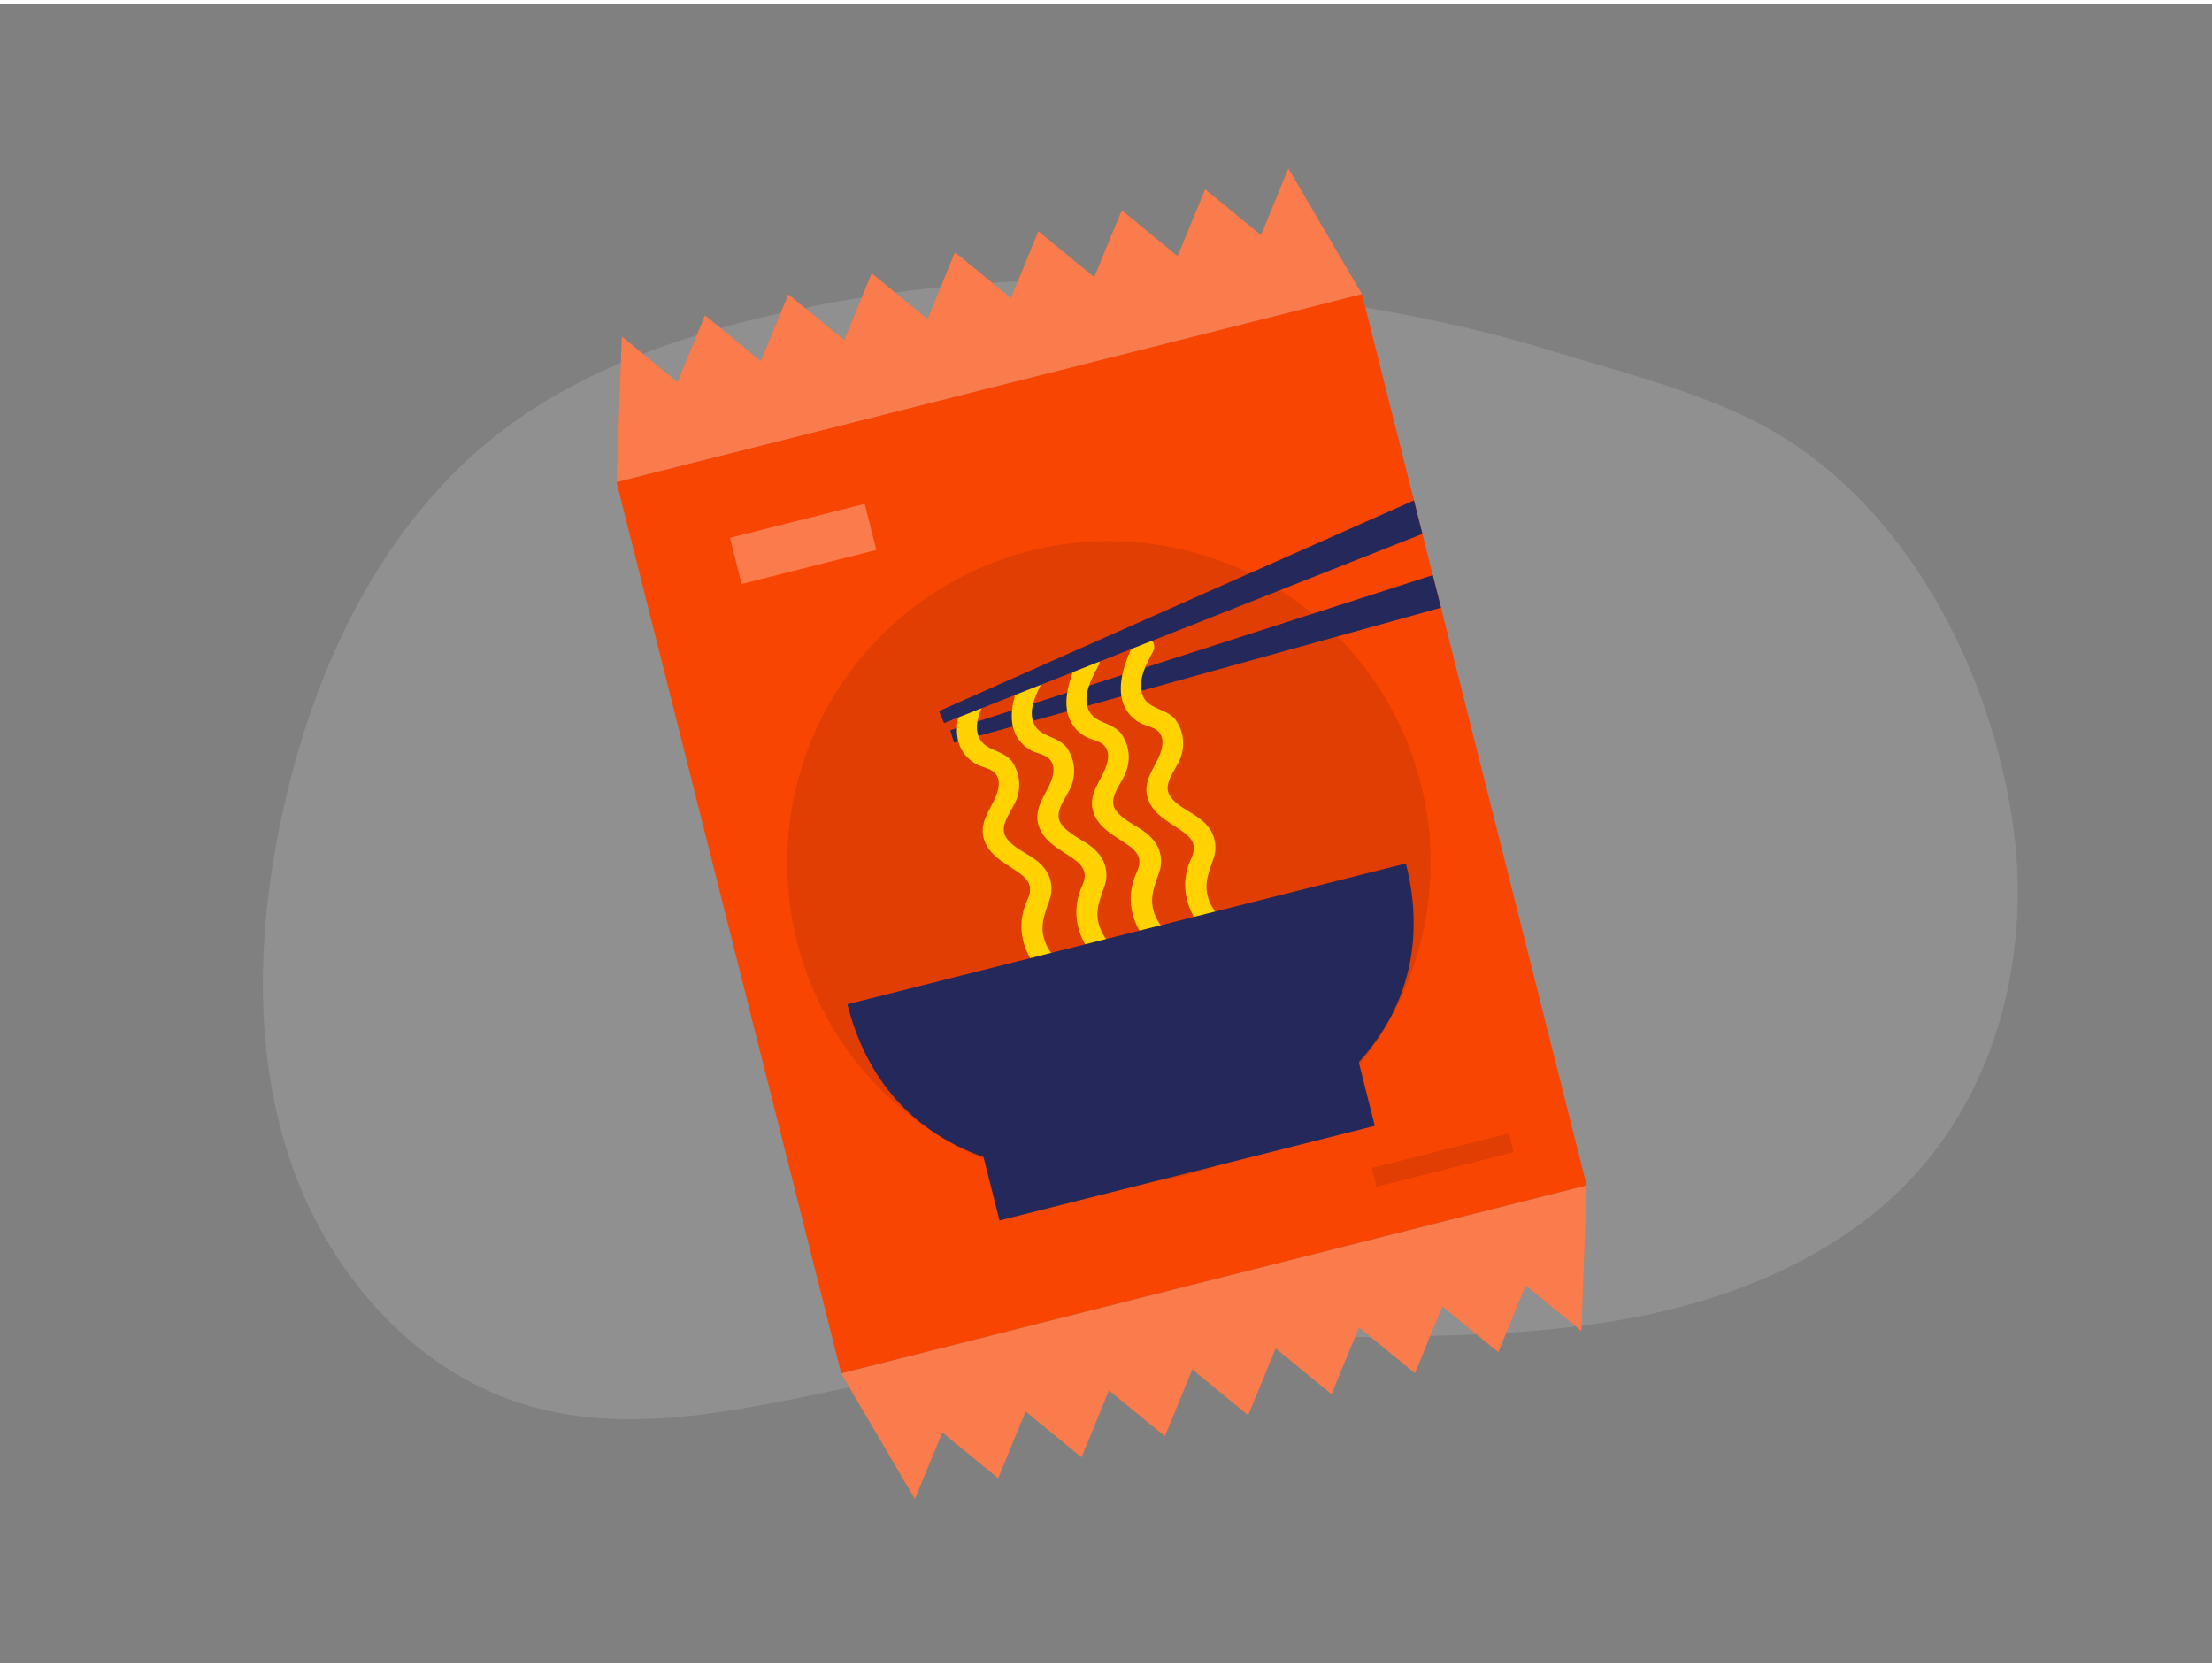
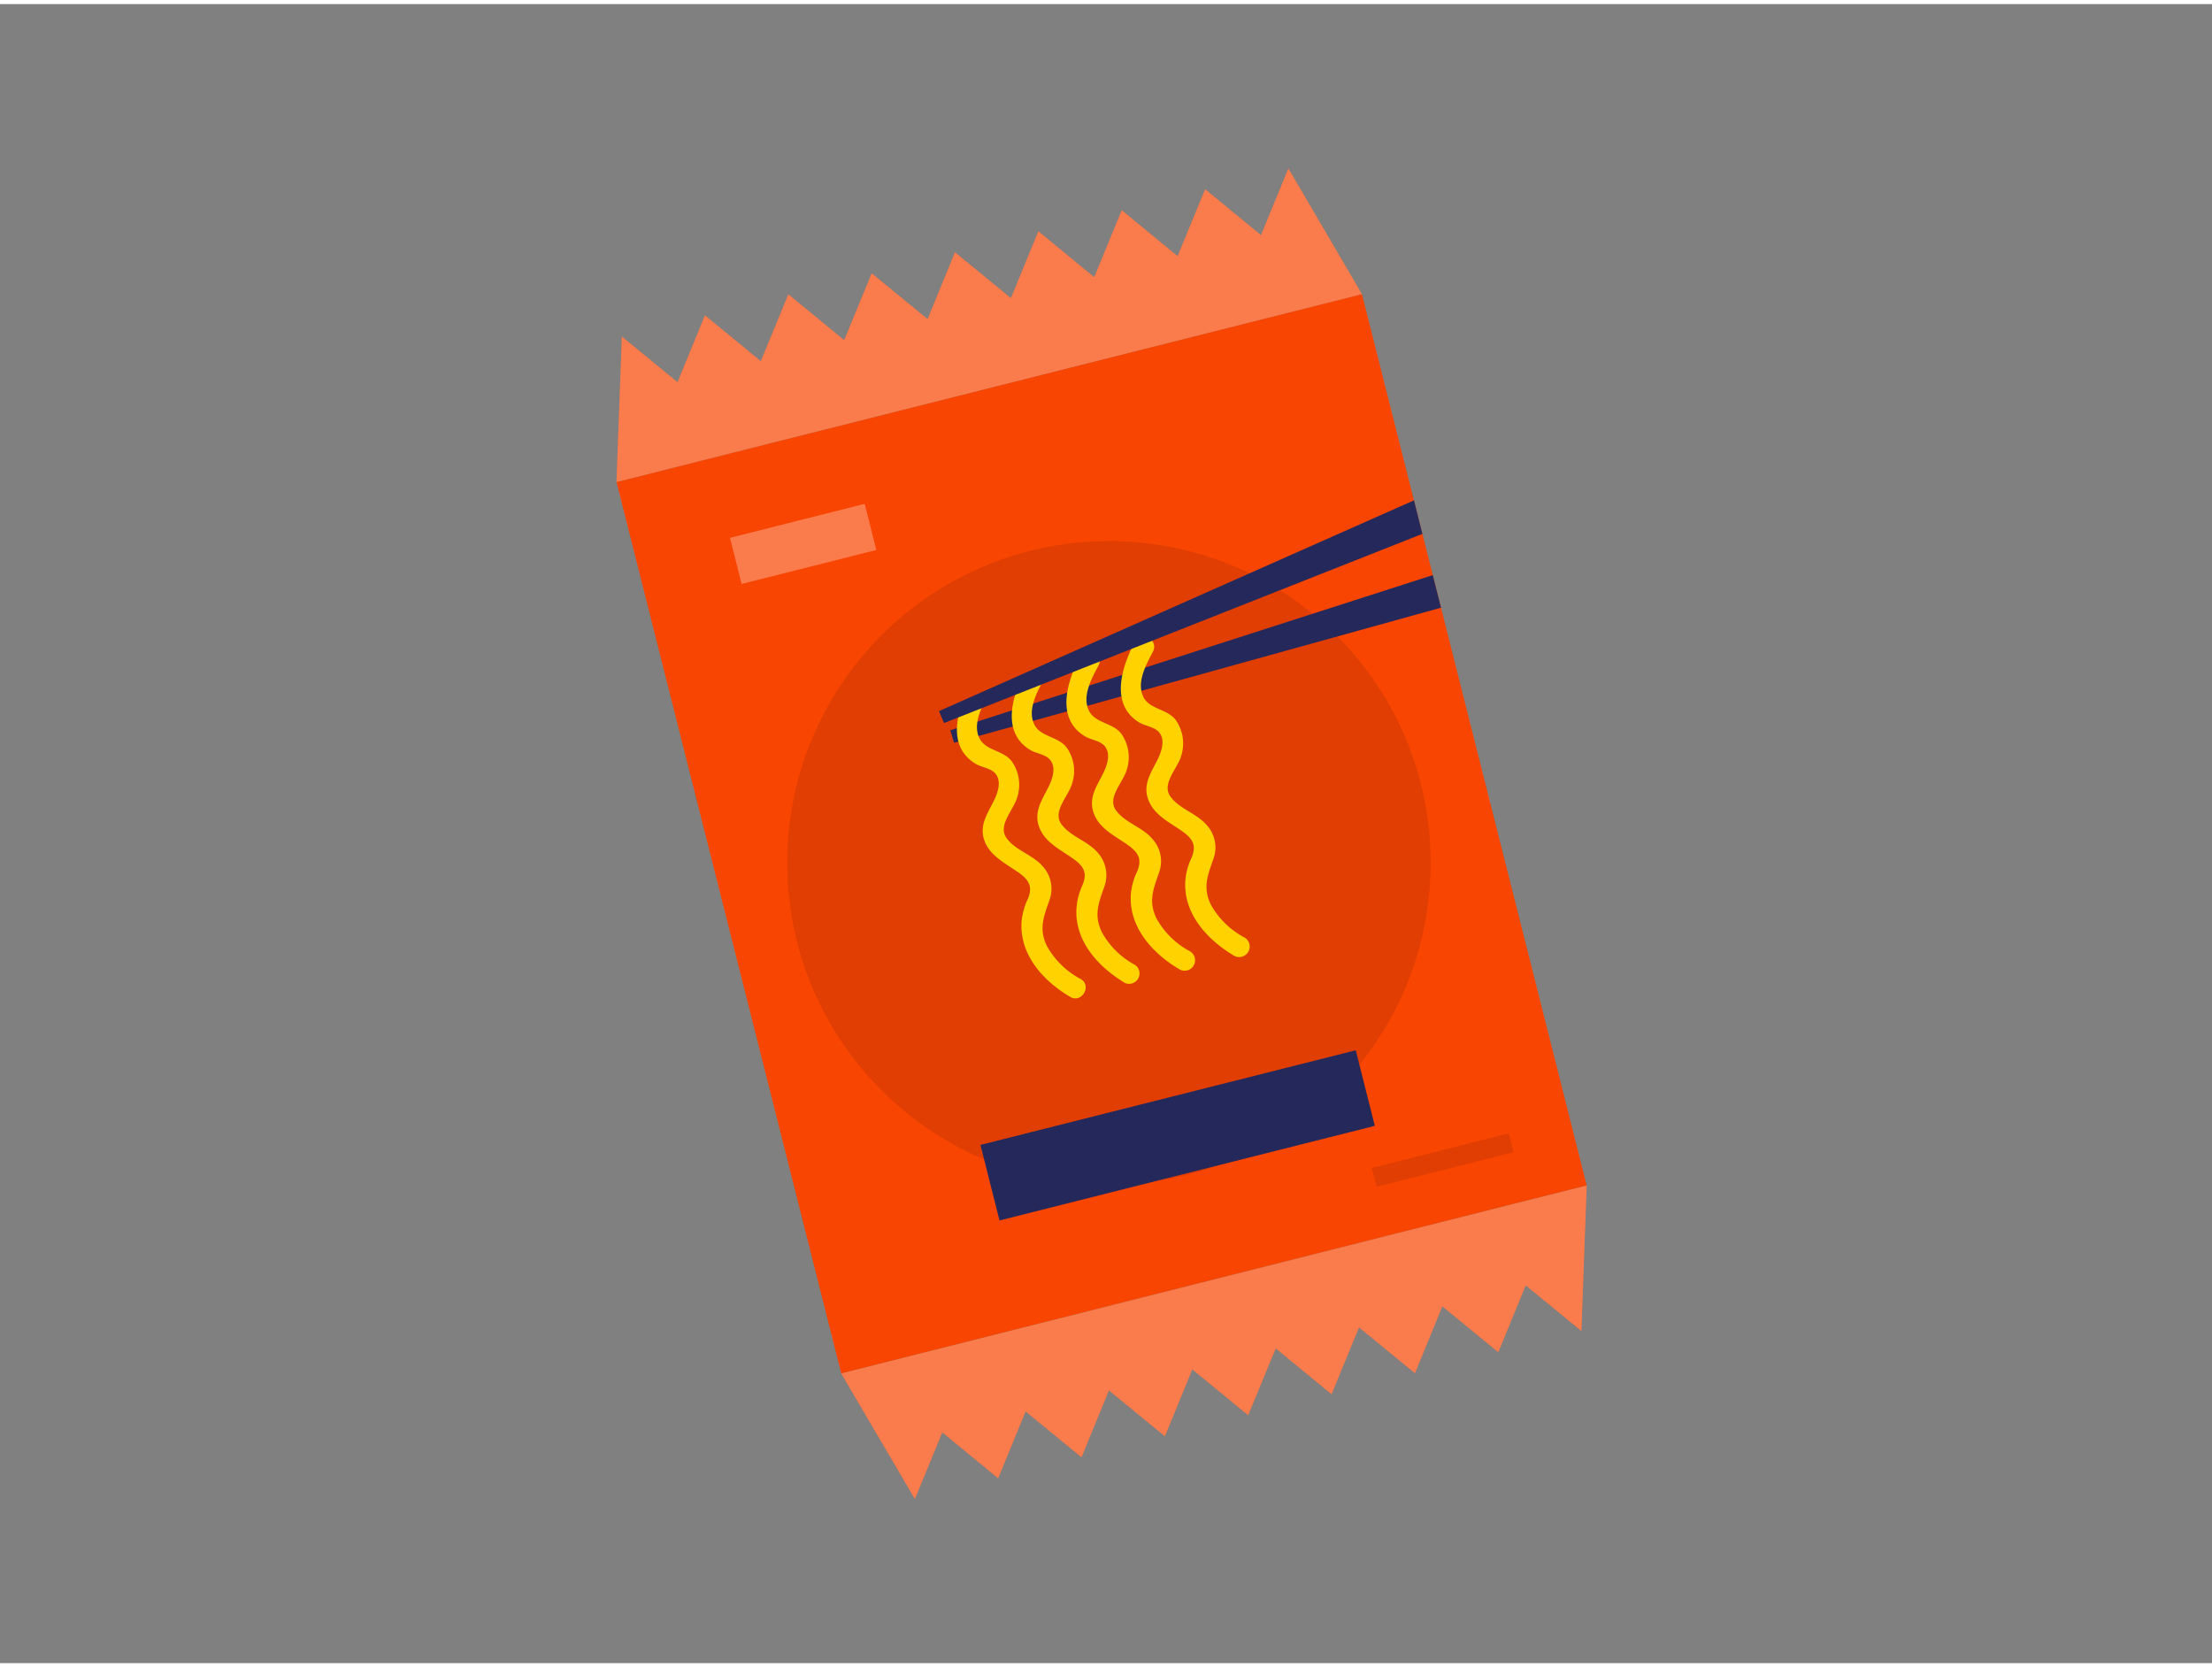
<svg xmlns="http://www.w3.org/2000/svg" id="Layer_1" data-name="Layer 1" viewBox="0 0 400 300" width="406" height="306" class="illustration styles_illustrationTablet__1DWOa">
  <rect x="0" y="0" width="400" height="300" fill="#808080" stroke="none" />
  <title>_</title>
-   <path d="M291.16,65.83C287,64.61,283,63.45,279.23,62.3c-15.6-4.77-32.57-7.72-48.16-9.93A250.74,250.74,0,0,0,140,56.13c-17.84,4.11-35.58,10.37-50,21.64-21.22,16.58-33.33,42.54-39,68.86-4.47,20.76-5.3,42.82,1.62,62.9S75,247.4,95.4,253.4c19.55,5.75,40.38.33,60.36-3.69a435.35,435.35,0,0,1,72.87-8.38c21-.63,42.08.24,62.78-3.11s41.44-11.48,55.4-27.13c15-16.83,20.45-40.92,17.13-63.23-4.05-27.16-18.57-56-42.82-70.35C312.55,72.44,301.59,68.92,291.16,65.83Z" fill="#dddbdb" opacity="0.18" />
  <rect x="129.69" y="66.91" width="139.02" height="166.25" transform="translate(-30.63 53.24) rotate(-14.15)" fill="#f84502" />
  <circle cx="200.53" cy="155.28" r="58.17" opacity="0.1" />
  <polygon points="246.28 52.44 111.48 86.42 112.45 60.12 122.52 68.37 127.48 56.28 137.58 64.58 142.56 52.48 152.66 60.77 157.63 48.68 167.74 56.97 172.69 44.88 182.81 53.17 187.77 41.08 197.87 49.38 202.85 37.28 212.95 45.58 217.93 33.48 228.03 41.78 232.98 29.72 246.28 52.44" fill="#f84502" />
  <polygon points="286.93 213.64 152.12 247.63 165.44 270.32 170.4 258.28 180.5 266.58 185.46 254.49 195.57 262.78 200.53 250.69 210.65 258.98 215.61 246.89 225.71 255.18 230.69 243.09 240.79 251.38 245.75 239.29 255.87 247.58 260.82 235.49 270.94 243.78 275.9 231.69 285.97 239.95 286.93 213.64" fill="#f84502" />
  <polygon points="246.28 52.44 111.48 86.42 112.45 60.12 122.52 68.37 127.48 56.28 137.58 64.58 142.56 52.48 152.66 60.77 157.63 48.68 167.74 56.97 172.69 44.88 182.81 53.17 187.77 41.08 197.87 49.38 202.85 37.28 212.95 45.58 217.93 33.48 228.03 41.78 232.98 29.72 246.28 52.44" fill="#fff" opacity="0.3" />
  <polygon points="286.93 213.64 152.12 247.63 165.44 270.32 170.4 258.28 180.5 266.58 185.46 254.49 195.57 262.78 200.53 250.69 210.65 258.98 215.61 246.89 225.71 255.18 230.69 243.09 240.79 251.38 245.75 239.29 255.87 247.58 260.82 235.49 270.94 243.78 275.9 231.69 285.97 239.95 286.93 213.64" fill="#fff" opacity="0.3" />
  <polygon points="112.46 60.06 112.45 60.12 112.4 60.08 112.46 60.06" fill="#f84502" />
  <polygon points="232.99 29.68 232.98 29.72 232.95 29.69 232.99 29.68" fill="#f84502" />
  <polygon points="259.09 103.26 260.58 109.15 172.53 133.57 171.84 131.31 259.09 103.26" fill="#24285b" />
  <path d="M189.35,170.39c-1.55-3.11-.63-5.35.42-8.34a6,6,0,0,0-1.21-6.13c-1.82-2.13-5.05-2.91-6.6-5.2s1.38-5.06,2-7.33a7.36,7.36,0,0,0-1-6.46c-1.52-2-4.57-1.9-5.75-4s-.22-4.68.84-6.83a49.79,49.79,0,0,0-4.62,2.15c-.83,3.46-.53,7,3,9.13,1.06.64,2.64.76,3.5,1.69,1.27,1.38.5,3.56-.21,5-1.19,2.39-2.72,4.51-1.67,7.29s3.93,4.09,6.26,5.77c1.91,1.37,2.45,2.64,1.5,4.81a12,12,0,0,0-1.05,3.7c-.58,6.12,3.86,11,8.76,13.88,2.06,1.24,4-2,1.91-3.22A15.06,15.06,0,0,1,189.35,170.39Z" fill="#ffd200" />
  <path d="M205.29,173.77a14.93,14.93,0,0,1-6-5.87c-1.56-3.11-.63-5.35.42-8.34a6.07,6.07,0,0,0-1.22-6.13c-1.81-2.13-5-2.92-6.6-5.2s1.38-5.07,2-7.34a7.34,7.34,0,0,0-1-6.45c-1.53-2-4.58-1.9-5.76-4-1.48-2.66.39-6,1.63-8.34a1.78,1.78,0,0,0,.16-1.28,38.35,38.35,0,0,1-4.61,2c-1.71,4.21-2.49,9.36,2,12.06,1.06.64,2.65.76,3.5,1.69,1.27,1.38.51,3.55-.21,5-1.19,2.39-2.72,4.51-1.67,7.29s3.93,4.09,6.26,5.77c1.91,1.37,2.46,2.64,1.5,4.81a12.16,12.16,0,0,0-1,3.7c-.58,6.12,3.86,10.95,8.76,13.88A1.88,1.88,0,0,0,205.29,173.77Z" fill="#ffd200" />
  <path d="M215.17,171.28a15,15,0,0,1-6-5.87c-1.56-3.11-.63-5.35.42-8.34a6,6,0,0,0-1.22-6.13c-1.81-2.14-5-2.92-6.6-5.2s1.38-5.07,2-7.34a7.34,7.34,0,0,0-1-6.45c-1.52-2-4.58-1.9-5.76-4-1.48-2.67.39-6,1.63-8.34,1.12-2.12-2.09-4-3.21-1.92-2.33,4.44-4.74,11.41.77,14.72,1.06.64,2.64.76,3.5,1.69,1.26,1.38.5,3.55-.21,5-1.2,2.39-2.73,4.5-1.68,7.29s3.94,4.09,6.27,5.76c1.91,1.38,2.45,2.65,1.5,4.81a12.06,12.06,0,0,0-1.06,3.7c-.58,6.13,3.87,11,8.76,13.88A1.87,1.87,0,0,0,215.17,171.28Z" fill="#ffd200" />
  <path d="M225.05,168.79a15.06,15.06,0,0,1-6.05-5.87c-1.56-3.11-.63-5.35.42-8.34a6,6,0,0,0-1.22-6.13c-1.81-2.14-5-2.92-6.59-5.21s1.37-5.06,2-7.33a7.37,7.37,0,0,0-1-6.45c-1.52-2-4.57-1.9-5.76-4-1.47-2.67.4-6,1.63-8.34,1.12-2.13-2.09-4.06-3.21-1.92-2.33,4.44-4.74,11.41.77,14.72,1.06.63,2.64.76,3.5,1.69,1.26,1.38.5,3.55-.21,5-1.19,2.4-2.73,4.51-1.67,7.3s3.93,4.09,6.26,5.76c1.91,1.38,2.45,2.65,1.5,4.81a11.7,11.7,0,0,0-1.05,3.7c-.58,6.13,3.86,10.95,8.75,13.88A1.87,1.87,0,0,0,225.05,168.79Z" fill="#ffd200" />
  <polygon points="255.69 89.74 257.21 95.8 170.71 130.01 169.8 127.85 255.69 89.74" fill="#24285b" />
-   <path d="M214,208.86c-26.86,6.78-53.74-.15-60.77-28h0l101-25.46h0C261.28,183.26,240.9,202.09,214,208.86Z" fill="#24285b" />
  <rect x="177.96" y="197.53" width="69.99" height="14.09" transform="translate(-43.55 58.26) rotate(-14.15)" fill="#24285b" />
  <rect x="132.68" y="93.32" width="25.12" height="8.6" transform="translate(-19.46 38.46) rotate(-14.15)" fill="#fff" opacity="0.3" />
  <rect x="248.1" y="207.29" width="25.56" height="3.5" transform="translate(-43.18 70.11) rotate(-14.15)" opacity="0.1" />
</svg>